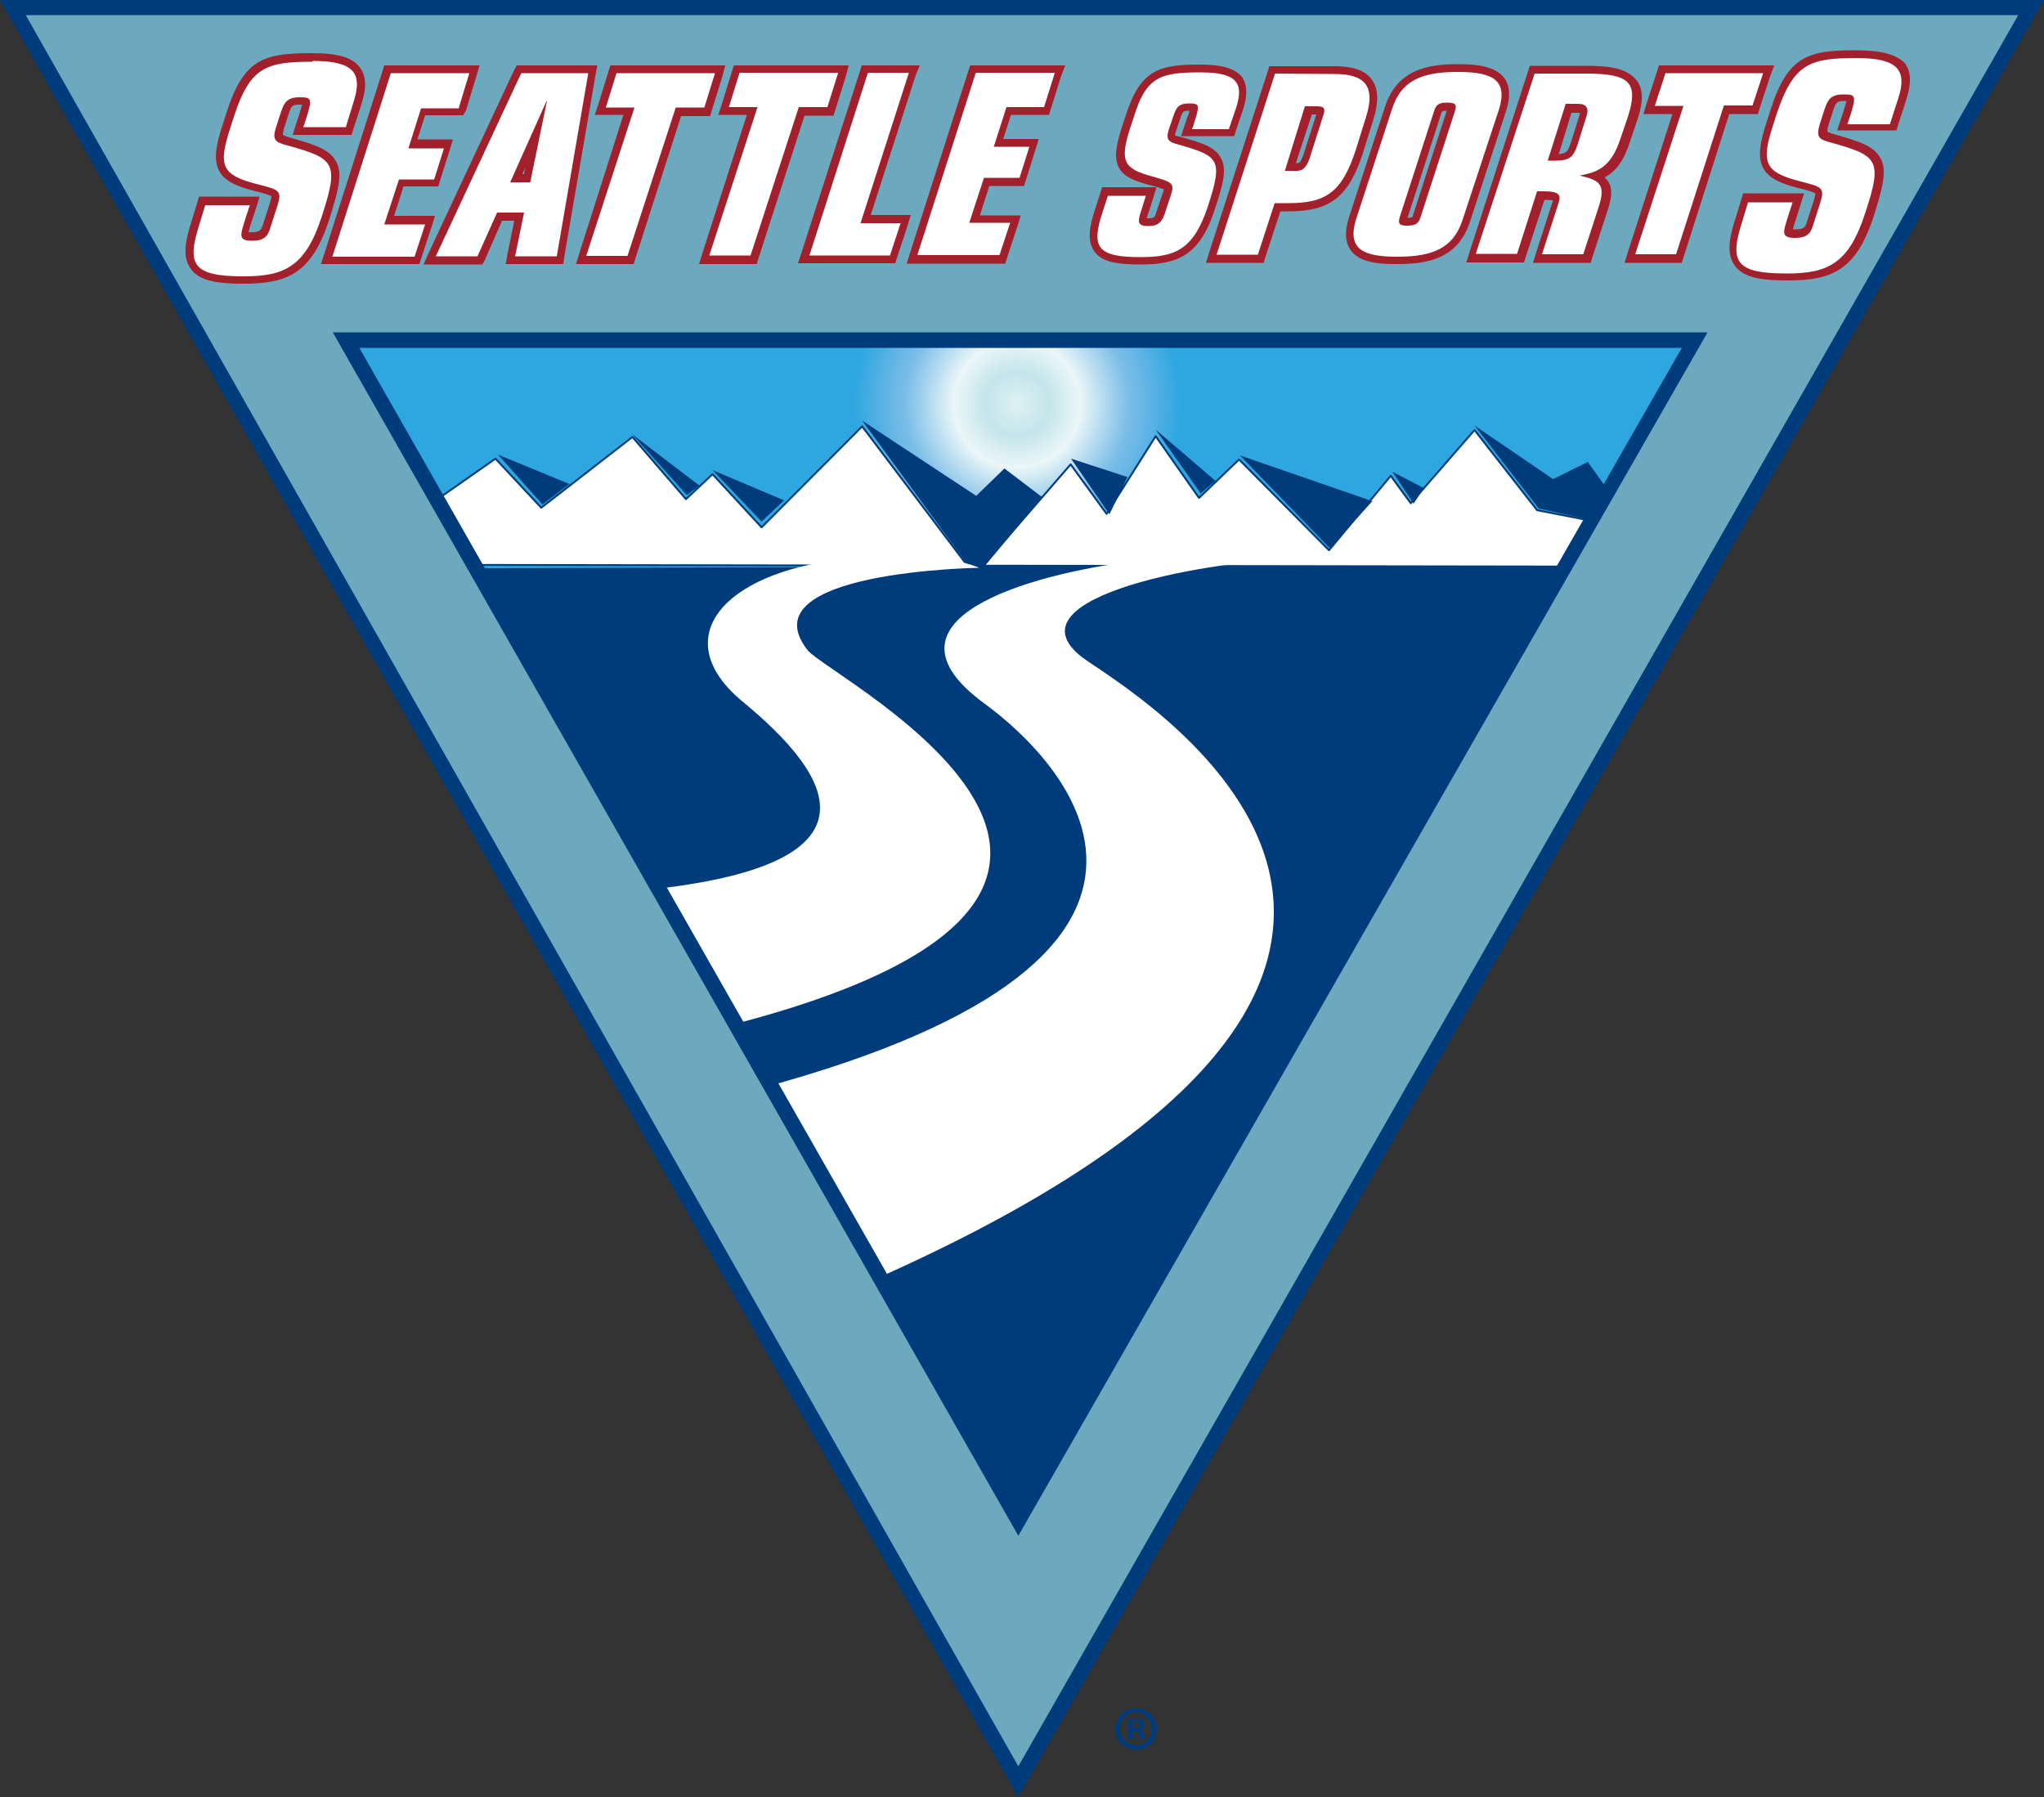
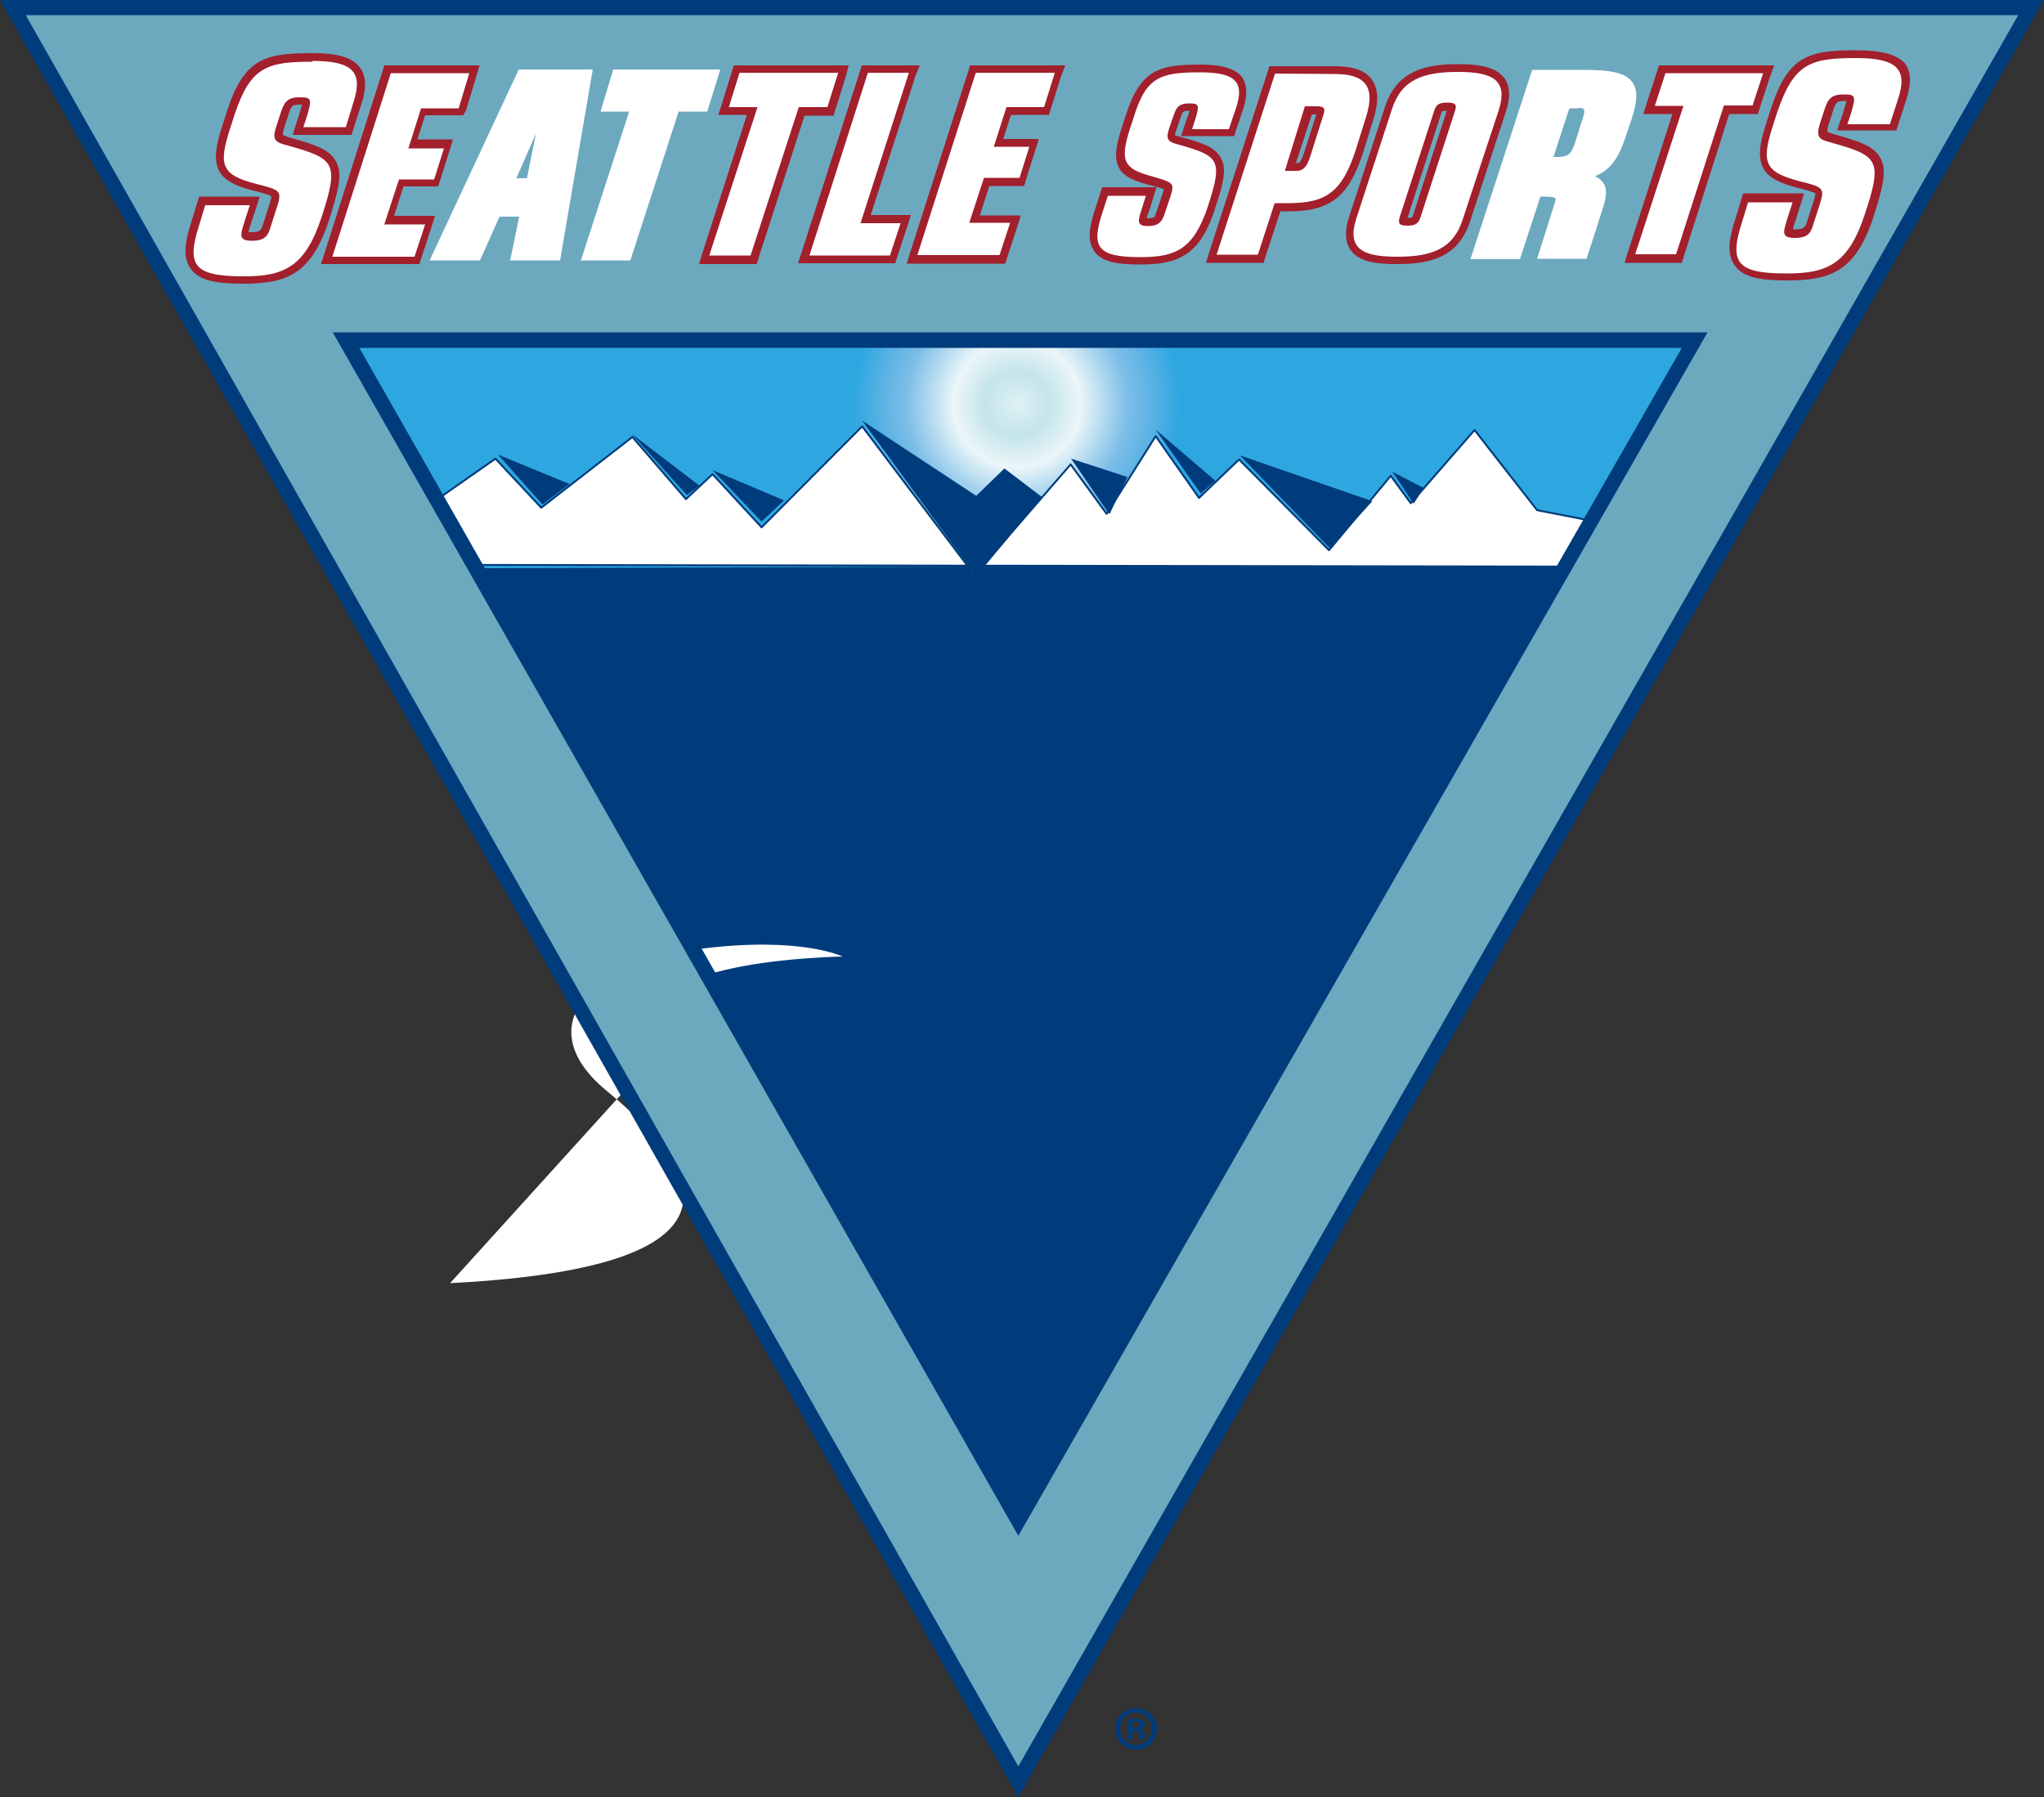
<svg xmlns="http://www.w3.org/2000/svg" xmlns:xlink="http://www.w3.org/1999/xlink" version="1.1" id="レイヤー_1" x="0px" y="0px" width="500px" height="439.6px" viewBox="0 0 500 439.6" style="enable-background:new 0 0 500 439.6;" xml:space="preserve">
  <rect x="0" y="0" width="500" height="439.6" fill="#333333" stroke="none" />
  <style type="text/css">
	.st0{fill:#2EA7E0;}
	.st1{fill:none;stroke:#0090CD;stroke-width:0.65;}
	
		.st2{clip-path:url(#SVGID_00000075849838262645514940000015839277329603538622_);fill:url(#SVGID_00000159439096457337277180000006631070163418901911_);}
	.st3{fill:#003C7C;}
	.st4{fill:#FFFFFF;}
	.st5{fill:none;stroke:#003C7C;stroke-width:0.47;stroke-linejoin:round;}
	.st6{fill:#6CA9BF;}
	.st7{fill:#A21F2C;}
</style>
  <g>
    <polygon class="st0" points="383.8,140.2 416,83.3 86.1,84.1 118.9,140.8  " />
    <polygon class="st1" points="383.8,140.2 416,83.3 86.1,84.1 118.9,140.8  " />
    <g>
      <g>
        <defs>
          <path id="SVGID_1_" d="M208.7,99c0,22,17.9,39.9,39.9,39.9S288.4,121,288.4,99s-17.9-39.9-39.9-39.9      C226.4,59.1,208.7,77,208.7,99" />
        </defs>
        <clipPath id="SVGID_00000001647822057298262410000009087626417402005644_">
          <use xlink:href="#SVGID_1_" style="overflow:visible;" />
        </clipPath>
        <radialGradient id="SVGID_00000029734918629895839050000017223432151717585559_" cx="-508.109" cy="510.236" r="2.546" gradientTransform="matrix(15.666 0 0 15.666 8208.794 -7894.569)" gradientUnits="userSpaceOnUse">
          <stop offset="0" style="stop-color:#DEF1F4" />
          <stop offset="0.198" style="stop-color:#C4E5EB" />
          <stop offset="0.39" style="stop-color:#EBF6F8" />
          <stop offset="0.681" style="stop-color:#7CBEE8" />
          <stop offset="0.806" style="stop-color:#61B4E5" />
          <stop offset="1" style="stop-color:#2EA7E0" />
        </radialGradient>
        <rect x="208.7" y="59.1" style="clip-path:url(#SVGID_00000001647822057298262410000009087626417402005644_);fill:url(#SVGID_00000029734918629895839050000017223432151717585559_);" width="79.8" height="79.8" />
      </g>
    </g>
    <polygon class="st3" points="387.2,138.1 251.1,376.9 114.3,139  " />
    <polygon class="st4" points="115.4,138.2 106.9,122.2 121.2,112.2 132.4,124.2 154.7,106.9 167.8,122.1 174.3,116 186.3,129    210.9,104.3 238.4,140.7 261.9,113.6 270.7,125.7 282.7,106.7 293.3,121.8 303.1,112.4 325.1,134.6 340.2,116.4 345.1,123.1    360.7,105.2 376,124.8 389.3,127.4 382.6,138.6  " />
    <polygon class="st5" points="115.4,138.2 106.9,122.2 121.2,112.2 132.4,124.2 154.7,106.9 167.8,122.1 174.3,116 186.3,129    210.9,104.3 238.4,140.7 261.9,113.6 270.7,125.7 282.7,106.7 293.3,121.8 303.1,112.4 325.1,134.6 340.2,116.4 345.1,123.1    360.7,105.2 376,124.8 389.3,127.4 382.6,138.6  " />
-     <path class="st4" d="M201.3,318.4c196.6-81.6,72.3-150.7,63.3-157.7c-18.9-14.8,32.2-24,55.6-24.1c0,0-17-2.7-43,0.7   c-25.9,3.3-64.4,14.3-36.4,34.8c20.6,15,67.8,65.2-67.7,97.4L201.3,318.4z" />
    <polygon class="st3" points="210.9,102.9 238.8,121.3 245.7,114.6 254.9,121.6 238.8,141  " />
-     <path class="st4" d="M164.2,254.2c149.7-32.6,39-88.1,33.4-95.1c-15.4-19.4,41.9-20.2,41.9-20.2s-9.9-4.9-33.9-2   c-28.9,3.4-42.4,19.3-24.1,34.6c21.6,17.8,41.1,43.2-38,47.3L164.2,254.2z" />
+     <path class="st4" d="M164.2,254.2c-15.4-19.4,41.9-20.2,41.9-20.2s-9.9-4.9-33.9-2   c-28.9,3.4-42.4,19.3-24.1,34.6c21.6,17.8,41.1,43.2-38,47.3L164.2,254.2z" />
    <polygon class="st3" points="303.3,111.4 335.7,122.6 325.3,134.1  " />
    <path class="st6" d="M414.6,83.2L249.1,372L84.7,83.2H414.6z M3.1,1.9l246,434l247.7-434H3.1z" />
    <g>
      <path class="st3" d="M249.1,439.6L0,0h500l-1.6,2.8L249.1,439.6z M6.3,3.7l242.8,428.4L493.7,3.7H6.3z M249.1,375.7L81.4,81.3    h336.3L249.1,375.7z M87.9,85.1l161.3,283.1L411.4,85.1C411.4,85.1,87.9,85.1,87.9,85.1z" />
    </g>
    <polygon class="st3" points="121.8,111.2 139.3,118.4 132.7,123.4  " />
    <polygon class="st3" points="154.6,106.2 171.1,118.8 168,121.1  " />
    <polygon class="st3" points="174.3,115 191.8,122.4 186.3,127.6  " />
    <polygon class="st3" points="262,112.2 275.8,116.7 271.4,125.8  " />
    <polygon class="st3" points="282.7,105.1 297.3,117.6 293.7,120.7  " />
-     <polygon class="st3" points="360.7,104.1 379.9,117.2 388.4,113 393.7,120.4 390,127.4 376.4,124.4  " />
    <polygon class="st3" points="340.6,115.4 348.3,119.4 345.8,123.2  " />
    <path class="st3" d="M283,422.9c0,2.9-2.2,5.1-5.1,5.1c-2.9,0-5.1-2.2-5.1-5.1c0-2.8,2.3-5,5.1-5C280.8,417.9,283,420.1,283,422.9    M274,422.9c0,2.2,1.7,4,3.9,4c2.2,0,3.8-1.8,3.8-4c0-2.2-1.7-4-3.9-4C275.7,418.9,274,420.7,274,422.9 M277,425.6h-1.1v-5   c0.4-0.1,1.1-0.1,1.9-0.1c1,0,1.3,0.1,1.8,0.3c0.2,0.2,0.4,0.7,0.4,1.1c0,0.6-0.4,1-1,1.1v0.1c0.4,0.2,0.8,0.6,0.9,1.2   c0.1,0.8,0.2,1.1,0.3,1.2H279c-0.1-0.2-0.2-0.7-0.4-1.2c-0.1-0.6-0.4-0.8-1-0.8H277L277,425.6L277,425.6z M277.1,422.7h0.6   c0.7,0,1.1-0.2,1.1-0.8c0-0.4-0.3-0.8-1.1-0.8c-0.3,0-0.6,0-0.7,0.1v1.4H277.1z" />
    <g>
      <path class="st4" d="M59.3,68.4c-6.9,0-10.3-0.9-12-3.2c-1.8-2.4-1.1-6.2,0.6-11.2l1.6-4.9h12.9l-1.6,5c-0.4,1.4-1,3.1-0.8,3.4    c0,0,0.2,0.3,1.7,0.3c2.2,0,3-0.6,3.6-2.4l1.8-5.6c0.3-0.9,0.6-1.9,0.3-2.2c-0.3-0.6-2.2-1.1-4.9-1.8c-3.9-1-6.8-2.1-8-4.4    c-1.3-2.4-0.7-5.8,0.9-10.4l1-3.1c4.1-12.7,8.8-13.9,20-13.9c6.1,0,9.4,1,11,3.2c1.3,1.8,1.3,4.3,0.2,8l-2.2,6.9H72.9l1.2-3.8    c0.2-0.9,1-3.1,0.8-3.6c-0.1-0.1-0.7-0.1-1.6-0.1c-2.6,0-2.9,0.8-3.7,3l-1.1,3.4c-0.2,0.8-0.6,1.9-0.3,2.4    c0.2,0.4,1.1,0.8,2.4,1.1c5.7,1.6,9.1,2.7,10.6,5.3s0.6,6.3-1.7,13.3c-4.2,12.9-9.8,15.2-20.1,15.2h-0.1V68.4z" />
      <polygon class="st4" points="94.7,17 116,17 112.9,27.4 103.7,27.4 101.1,35.2 109.7,35.2 106.7,44.8 98,44.8 95.1,53.9     105.1,53.9 101.9,63.7 79.8,63.8   " />
      <path class="st4" d="M126.9,17H145l-8,46.7h-12.2L127,53h-4.8l-4.8,10.7h-12.3L126.9,17z M126.3,43.6h2.6l2.2-10.9L126.3,43.6z" />
      <polygon class="st4" points="153.9,27.3 146.9,27.3 150,17 176.2,17 173,27.3 166,27.3 154.2,63.7 142.1,63.7   " />
      <polygon class="st4" points="184,27.3 177,27.3 180.1,17 206.2,17 203.1,27.2 196,27.3 184.3,63.6 172.2,63.6   " />
      <polygon class="st4" points="211.6,17 223.7,17 211.9,53.7 221.7,53.7 218.6,63.4 196.7,63.6   " />
      <polygon class="st4" points="237.9,17 259.2,17 256.1,27.2 246.8,27.2 244.2,35 252.9,35 249.8,44.4 241.2,44.4 238.2,53.6     248.2,53.6 245.1,63.4 223,63.4   " />
      <path class="st4" d="M278.8,63.9c-6,0-9-0.8-10.4-2.8c-1.6-2.1-1-5.4,0.4-9.8l1.4-4.3h11.3l-1.4,4.4c-0.3,1.1-0.8,2.6-0.7,2.8    c0,0,0.2,0.2,1.3,0.2c2,0,2.4-0.6,2.9-2l1.6-4.8c0.1-0.4,0.4-1.4,0.3-1.8c-0.2-0.4-2-0.9-4.1-1.4c-3.3-0.9-5.9-1.9-7-3.9    c-1.1-2.1-0.6-5,0.7-9l0.9-2.7c3.6-11,7.6-12,17.3-12c5.2,0,8.2,0.9,9.6,2.8c1.1,1.6,1.2,3.9,0.2,7l-1.9,6h-11l1.1-3.4    c0.2-0.7,0.8-2.6,0.7-3c0,0,0,0-0.1,0c-0.2,0-0.6,0-1.1,0c-2.1,0-2.4,0.6-3,2.6l-0.9,2.9c-0.3,1-0.4,1.7-0.3,2    c0.2,0.3,1.4,0.7,2,0.9c4.9,1.4,8,2.3,9.2,4.7c1.2,2.3,0.6,5.6-1.4,11.4c-3.6,11.1-8.7,13.2-17.4,13.2H278.8z" />
      <path class="st4" d="M311.2,17.2h15.1c4.3,0,7,0.9,8.4,2.9c1.4,2,1.6,5,0.2,9.1l-2.4,7.7c-3.4,10.4-7.7,13.9-17.4,13.9h-2.7    l-4,12.6h-12.1L311.2,17.2z M315.7,40.9h1.7c0.8,0,1.6-0.2,2.3-2.6l3.4-10.7c0.1-0.3,0.1-0.6,0.1-0.6l0,0c-0.1,0-0.3,0-0.9,0h-2.2    L315.7,40.9z" />
      <path class="st4" d="M341.8,63.8c-5.8,0-9-0.9-10.6-3.1c-1.2-1.7-1.3-4.1-0.3-7.2l8.8-27c2.8-8.6,9.8-9.8,16.9-9.8    c5.9,0,9.1,1,10.7,3.1c1.2,1.7,1.3,4.1,0.3,7.2l-8.8,27c-2.8,8.6-9.8,9.8-16.9,9.8H341.8z M343.1,54.2c0,0,0.3,0.1,1.1,0.1    c1.7,0,2-0.3,2.3-1.4L355,27c0.1-0.6,0.1-0.7,0.1-0.8l0,0c-0.1,0-0.3-0.1-1.1-0.1v-1v1c-1.7,0-2,0.3-2.3,1.4l-8.3,25.9    C343.1,54,343.1,54.1,343.1,54.2L343.1,54.2" />
      <path class="st4" d="M374.8,17.1h13.1c6.6,0,9.9,0.9,11.4,3c1.3,1.9,1.3,4.4-0.1,8.8l-1.8,5.3c-1.8,5.3-4.1,7.7-7.3,8.9    c1,0.4,1.7,1,2.2,1.8c0.8,1.3,0.7,3-0.1,5.7l-4.1,12.7H376l4.4-13.9c0.2-0.7,0.1-0.9,0.1-0.9c-0.1-0.1-0.6-0.4-2.7-0.4h-1l-5,15.3    h-12.1L374.8,17.1z M380.6,38.4c3.1,0,3.7-0.7,4.6-3.2l2.1-6.7c0.4-1.2,0.2-1.7,0.1-1.8c-0.1-0.2-0.6-0.3-1.2-0.3v-0.9v1h-2.3    l-3.9,11.9H380.6z" />
      <polygon class="st4" points="410.3,26.9 403.3,26.9 406.6,17 432.7,17 429.4,26.8 422.4,26.9 410.7,63.1 398.7,63.1   " />
      <path class="st4" d="M437,67.8c-6.9,0-10.3-0.9-12-3.2c-1.8-2.4-1.1-6.2,0.6-11.2l1.6-5H440l-1.6,5c-0.4,1.4-1,3.1-0.8,3.4    c0,0,0.2,0.3,1.7,0.3c2.2,0,3-0.6,3.6-2.4l1.8-5.6c0.3-0.9,0.6-1.9,0.3-2.2c-0.3-0.6-2.2-1.1-4.9-1.8c-3.9-1-6.8-2.1-8-4.4    c-1.3-2.4-0.7-5.8,0.9-10.4l1-3.1c4.1-12.7,8.8-13.9,20-13.9c6.1,0,9.4,1,11,3.2c1.3,1.8,1.3,4.3,0.2,8l-2.2,6.9h-12.4l1.2-3.8    c0.3-0.9,1-3.1,0.8-3.6c-0.1,0-0.4-0.1-1.6-0.1c-2.6,0-2.9,0.8-3.7,3l-1.1,3.4c-0.2,0.8-0.6,1.9-0.3,2.4c0.2,0.4,1.1,0.8,2.4,1.1    c5.7,1.6,9.1,2.8,10.6,5.3c1.4,2.7,0.6,6.3-1.7,13.3c-4.2,12.9-9.8,15.2-20.1,15.2C437.1,67.8,437,67.8,437,67.8z" />
    </g>
    <g>
      <path class="st7" d="M76.4,14.9c10,0,12.4,2.8,10.1,10l-1.9,6.2H74.2l0.8-2.4c1.4-4.6,1.2-4.9-1.7-4.9l0,0c-3.1,0-3.8,1.3-4.6,3.7    l-1.1,3.4c-1.1,3.3-0.4,3.9,2.8,4.7C81.9,38.8,83,39.8,78.7,53c-4,12.3-9.2,14.6-19.1,14.6h-0.1c-12.6,0-13.9-3-10.6-13.1l1.3-4.3    h10.9l-1.2,3.7c-1.1,3.6-1.7,5,1.8,5l0,0c2.6,0,3.8-0.9,4.4-3.1l1.8-5.6c1.1-3.6,0.4-3.8-5.2-5.2c-8.4-2.2-9.4-4.4-6.4-13.6l1-3.1    c3.9-12,8-13.2,19.1-13.2h0.1 M76.4,13L76.4,13h-0.1c-11.6,0-16.7,1.3-20.9,14.6l-1,3.1c-1.6,4.9-2.2,8.4-0.8,11.1    c1.4,2.6,4.4,3.8,8.6,4.9c1.8,0.4,3.7,1,4.2,1.3c0,0.2-0.1,0.6-0.3,1.4L64.3,55c-0.4,1.3-0.8,1.8-2.7,1.8c-0.3,0-0.6,0-0.8,0    c0.1-0.6,0.4-1.6,0.7-2.4l1.2-3.7l0.8-2.6h-2.7H50h-1.3l-0.4,1.3l-1.3,4.3c-1.8,5.4-2.4,9.3-0.3,12.1c2.1,3,6.7,3.6,12.8,3.6h0.1    c10.6,0,16.7-2.4,21-15.9c2.3-7.3,3.2-11.1,1.6-14c-1.6-3-5.2-4.1-11.1-5.8c-1.2-0.3-1.7-0.6-1.9-0.7c0-0.2,0-0.7,0.3-1.7l1.1-3.4    c0.7-2.1,0.9-2.3,2.7-2.3c0.2,0,0.4,0,0.6,0c-0.2,0.8-0.6,1.9-0.7,2.4l-0.8,2.4l-0.8,2.6h2.7h10.4h1.3l0.4-1.3l2-6.2    c0.8-2.6,1.7-6.1-0.3-8.9C86.3,14.1,82.8,13,76.4,13" />
      <path class="st7" d="M114.8,17.9l-2.6,8.6H103l-3.1,9.8h8.7l-2.4,7.6h-8.6l-3.6,11h10l-2.6,7.9H81.3l14.3-44.9h19.1V17.9z     M117.3,16h-2.6H95.4H94l-0.4,1.3L79.3,62.2l-0.8,2.4h2.7h20.1h1.3l0.4-1.3l2.6-7.9l0.8-2.6h-2.7h-7.3l2.3-7.2h7.2h1.3l0.4-1.3    l2.4-7.6l0.8-2.6h-2.7h-6l1.9-5.9h7.9h1.4L114,27l2.6-8.6L117.3,16z" />
-       <path class="st7" d="M143.9,17.9l-7.7,44.8H126l2.2-10.7h-6.6l-4.8,10.7h-10.2l20.9-44.8C127.6,17.9,143.9,17.9,143.9,17.9z     M124.8,44.6h4.9l4.1-19.9h-0.1L124.8,44.6 M146.1,16h-2.2h-16.3h-1.2l-0.6,1.1l-21,44.9l-1.2,2.7h3h10.2h1.2l0.6-1.1l4.2-9.6h3    l-1.7,8.3l-0.4,2.3h2.3h10.2h1.6l0.2-1.6l7.7-44.8L146.1,16z M127.8,42.6l0.7-1.6l-0.3,1.6H127.8z" />
-       <path class="st7" d="M174.9,17.9l-2.6,8.4h-7l-11.8,36.3h-10.1l11.8-36.3h-7l2.6-8.4H174.9z M177.4,16h-2.6h-24.1h-1.4l-0.4,1.3    l-2.6,8.4l-0.8,2.4h2.6h4.4L141.7,62l-0.8,2.6h2.7h10.1h1.3l0.4-1.3l11.2-34.9h5.7h1.4l0.4-1.3l2.6-8.4L177.4,16z" />
      <path class="st7" d="M205,17.9l-2.6,8.3h-7l-11.8,36.3h-10.1l11.8-36.3h-7l2.6-8.4H205V17.9z M207.6,16H205h-24.1h-1.4l-0.4,1.3    l-2.6,8.4l-0.8,2.4h2.6h4.4L171.8,62l-0.8,2.6h2.7h10.1h1.3l0.4-1.3l11.3-35h5.7h1.4l0.4-1.3l2.6-8.3L207.6,16z" />
      <path class="st7" d="M222.3,17.9l-11.8,36.7h9.8l-2.6,7.9H198l14.3-44.7h10V17.9z M225,16h-2.7h-10.1h-1.4l-0.4,1.3L196,62    l-0.8,2.4h2.7h19.8h1.3l0.4-1.3l2.6-7.9l0.8-2.6h-2.7H213l11-34.2L225,16z" />
      <path class="st7" d="M258,17.9l-2.6,8.3h-9.2l-3.1,9.7h8.7l-2.4,7.6h-8.7l-3.6,11h10l-2.6,7.9h-20.1l14.3-44.6H258V17.9z     M260.6,16H258h-19.3h-1.4l-0.4,1.3l-14.3,44.6l-0.8,2.6h2.7h20.1h1.3l0.4-1.3l2.6-7.9l0.8-2.6h-2.7h-7.3l2.3-7.2h7.2h1.3l0.4-1.3    l2.4-7.6l0.8-2.6h-2.7h-6l1.9-5.9h7.9h1.4l0.4-1.3l2.6-8.3L260.6,16z" />
      <path class="st7" d="M293.6,17.7c8.7,0,10.8,2.4,8.8,8.6l-1.8,5.3h-9l0.7-2.1c1.2-3.9,1-4.2-1.4-4.2l0,0c-2.7,0-3.2,1.1-3.9,3.2    l-1,2.9c-0.9,2.8-0.3,3.3,2.4,4c9.8,2.8,10.8,3.6,7.1,15C292,61,287.6,62.9,279,62.9h-0.1c-10.8,0-12-2.6-9.1-11.3l1.2-3.7h9.3    l-1,3.2c-1,3-1.3,4.2,1.6,4.2c2.2,0,3.2-0.8,3.9-2.7l1.6-4.8c1-3.1,0.3-3.2-4.4-4.6c-7.2-1.9-8.1-3.8-5.6-11.7l0.9-2.7    C280.3,18.8,283.8,17.7,293.6,17.7L293.6,17.7 M293.6,15.8L293.6,15.8L293.6,15.8c-10.1,0-14.7,1.2-18.3,12.7l-0.9,2.7    c-1.3,4.2-2,7.3-0.7,9.8c1.2,2.3,3.9,3.3,7.6,4.3c1.4,0.3,2.9,0.8,3.4,1c0,0.2-0.1,0.6-0.3,1l-1.6,4.8c-0.3,1-0.4,1.3-2,1.3    c-0.1,0-0.2,0-0.3,0c0.1-0.4,0.3-1.2,0.6-1.8l1-3.2l0.8-2.6h-2.7h-9.3h-1.3l-0.4,1.3l-1.2,3.7c-1.6,4.8-2.1,8.1-0.3,10.7    c1.9,2.7,5.9,3.2,11.2,3.2h0.1c9.2,0,14.6-2.2,18.3-13.9c2.1-6.3,2.8-9.7,1.3-12.2c-1.4-2.7-4.7-3.7-9.8-5.1    c-0.8-0.2-1.2-0.3-1.4-0.4c0-0.2,0.1-0.6,0.3-1.1l1-3c0.6-1.7,0.6-1.9,2.1-1.9c0.1,0,0.1,0,0.2,0c-0.1,0.4-0.3,1-0.6,1.7l-0.7,2.1    l-0.8,2.4h2.7h9h1.3l0.4-1.3l1.8-5.3c0.7-2.2,1.4-5.4-0.3-7.9C302.1,16.8,299,15.8,293.6,15.8" />
      <path class="st7" d="M326.4,18.1c7.2,0,10.3,2.7,7.7,10.7l-2.4,7.7c-3.4,10.6-7.4,13.2-16.6,13.2h-3.3l-4.1,12.6h-10.1L311.9,18    L326.4,18.1L326.4,18.1 M314.3,41.8h2.9c1.4,0,2.4-0.8,3.2-3.2l3.4-10.7c0.4-1.4,0.1-1.9-1.7-1.9h-2.9L314.3,41.8 M326.4,16.2    L326.4,16.2L326.4,16.2h-14.6h-1.3l-0.4,1.3l-14.3,44.2l-0.8,2.6h2.7h10.1h1.3l0.4-1.3l3.7-11.3h2c10.3,0,14.8-3.6,18.3-14.6    l2.4-7.7c1.4-4.4,1.3-7.7-0.3-9.9C333.6,16.6,329.4,16.2,326.4,16.2 M320.9,28h1.1l-3.2,10c-0.7,1.9-1.1,1.9-1.4,1.9H317L320.9,28    z" />
      <path class="st7" d="M356.7,17.6c8.3,0,12.2,1.9,10,9.1l-8.9,27c-2.3,7.2-7.6,9.1-16,9.1h-0.1c-8.3,0-12.2-1.9-10-9.1l8.8-27    c2.3-7.2,7.6-9.1,16-9.1H356.7 M344.2,55.2L344.2,55.2c1.9,0,2.8-0.4,3.3-2.1l8.4-25.9c0.6-1.7,0-2.1-1.9-2.1l0,0    c-1.9,0-2.7,0.4-3.2,2.1l-8.4,25.9C341.9,54.8,342.4,55.2,344.2,55.2 M356.7,15.7h-0.1c-7.4,0-14.8,1.3-17.8,10.4l-8.8,27    c-1.1,3.4-1,6.1,0.4,8.1c2.2,3.1,7,3.4,11.3,3.4c7.6,0,14.9-1.3,17.9-10.4l8.8-27c1.1-3.4,1-6.1-0.4-8.1    C365.7,16.1,361,15.7,356.7,15.7 M344.3,53.3l8.2-25.4c0.2-0.7,0.2-0.8,1.4-0.8l-8.2,25.4C345.6,53.2,345.4,53.3,344.3,53.3" />
-       <path class="st7" d="M388,18c10.7,0,12.9,2.2,10.2,10.6l-1.8,5.3c-2.2,6.7-5.3,8.2-9.8,9V43c4.2,1,6.3,1.8,4.6,7.2l-3.9,12h-10.1    l4.1-12.7c0.6-1.9-0.1-2.7-3.6-2.7l0,0h-1.7l-4.9,15.3h-10.1L375.4,18h12.4H388 M378.6,39.3h1.9c3.6,0,4.4-1,5.4-3.9l2.1-6.7    c0.8-2.2,0.1-3.3-2-3.3l0,0h-3L378.6,39.3 M388,16.1h-0.1h-12.4h-1.3l-0.4,1.3l-14.3,44.2l-0.8,2.6h2.7h10.1h1.3l0.4-1.3l4.6-14    h0.3c0.9,0,1.4,0.1,1.8,0.1l0,0l-4.1,12.7l-0.8,2.6h2.7h10.1h1.3l0.4-1.3l3.9-12c0.9-2.9,1-4.9,0.1-6.4c-0.2-0.4-0.6-0.9-1-1.2    c2.7-1.4,4.7-4,6.2-8.7l1.8-5.3c1.1-3.3,1.9-7-0.1-9.7C398,16.7,393.8,16.1,388,16.1 M384.4,27.6h1.7c0.1,0,0.3,0,0.4,0    c0,0.1-0.1,0.4-0.2,0.8l-2.1,6.7c-0.7,1.9-0.9,2.4-2.9,2.6L384.4,27.6z" />
      <path class="st7" d="M431.3,17.9l-2.6,7.9h-7L410,62.2h-10l11.8-36.3h-7l2.6-8C407.3,17.9,431.3,17.9,431.3,17.9z M434,16h-2.7    h-24.1h-1.4l-0.4,1.3l-2.6,8l-0.8,2.6h2.7h4.4l-10.9,33.8l-0.8,2.6h2.7h10h1.3l0.4-1.3l11.2-35.1h5.7h1.3l0.4-1.3l2.6-7.9L434,16z    " />
      <path class="st7" d="M454.1,14.2c10,0,12.6,2.8,10.2,10l-2,6.2h-10.4l0.8-2.4c1.4-4.6,1.2-4.9-1.7-4.9h-0.1    c-3.1,0-3.8,1.3-4.6,3.7l-1.1,3.4c-1,3.3-0.4,3.9,2.8,4.7c11.4,3.2,12.6,4.2,8.2,17.4c-4,12.3-9.2,14.6-19.1,14.6h-0.2    c-12.6,0-13.9-3-10.6-13.1l1.3-4.3h10.9l-1.2,3.7c-1.1,3.6-1.7,5,1.8,5l0,0c2.7,0,3.8-0.9,4.4-3.1l1.8-5.6    c1.1-3.6,0.4-3.8-5.2-5.2c-8.3-2.2-9.4-4.4-6.4-13.6l1-3.1C438.8,15.4,442.9,14.2,454.1,14.2L454.1,14.2 M454.1,12.3L454.1,12.3    H454c-11.6,0-16.7,1.3-20.9,14.6l-1,3.1c-1.6,4.9-2.2,8.4-0.8,11.1c1.4,2.6,4.4,3.8,8.6,4.9c1.8,0.4,3.7,1,4.2,1.3    c0,0.2-0.1,0.6-0.3,1.4l-1.8,5.6c-0.4,1.3-0.8,1.8-2.7,1.8l0,0c-0.3,0-0.6,0-0.7,0c0.1-0.6,0.4-1.6,0.7-2.4l1.2-3.8l0.8-2.6h-2.7    h-10.9h-1.3l-0.4,1.3l-1.3,4.3c-1.8,5.4-2.4,9.3-0.3,12.1c2.1,3,6.7,3.6,12.8,3.6h0.2c10.6,0,16.7-2.4,21-15.9    c2.3-7.3,3.2-11.1,1.6-14c-1.6-3-5.2-4.1-11.1-5.8c-1.2-0.3-1.7-0.6-1.9-0.7c0-0.2,0-0.7,0.3-1.7l1.1-3.4c0.7-2.1,0.9-2.4,2.7-2.4    l0,0c0.2,0,0.4,0,0.6,0c-0.2,0.8-0.6,1.9-0.7,2.4l-0.8,2.4l-0.8,2.4h2.7h10.4h1.4l0.4-1.3l2-6.2c0.8-2.6,1.7-6.1-0.3-8.9    C464,13.4,460.4,12.3,454.1,12.3" />
    </g>
  </g>
</svg>